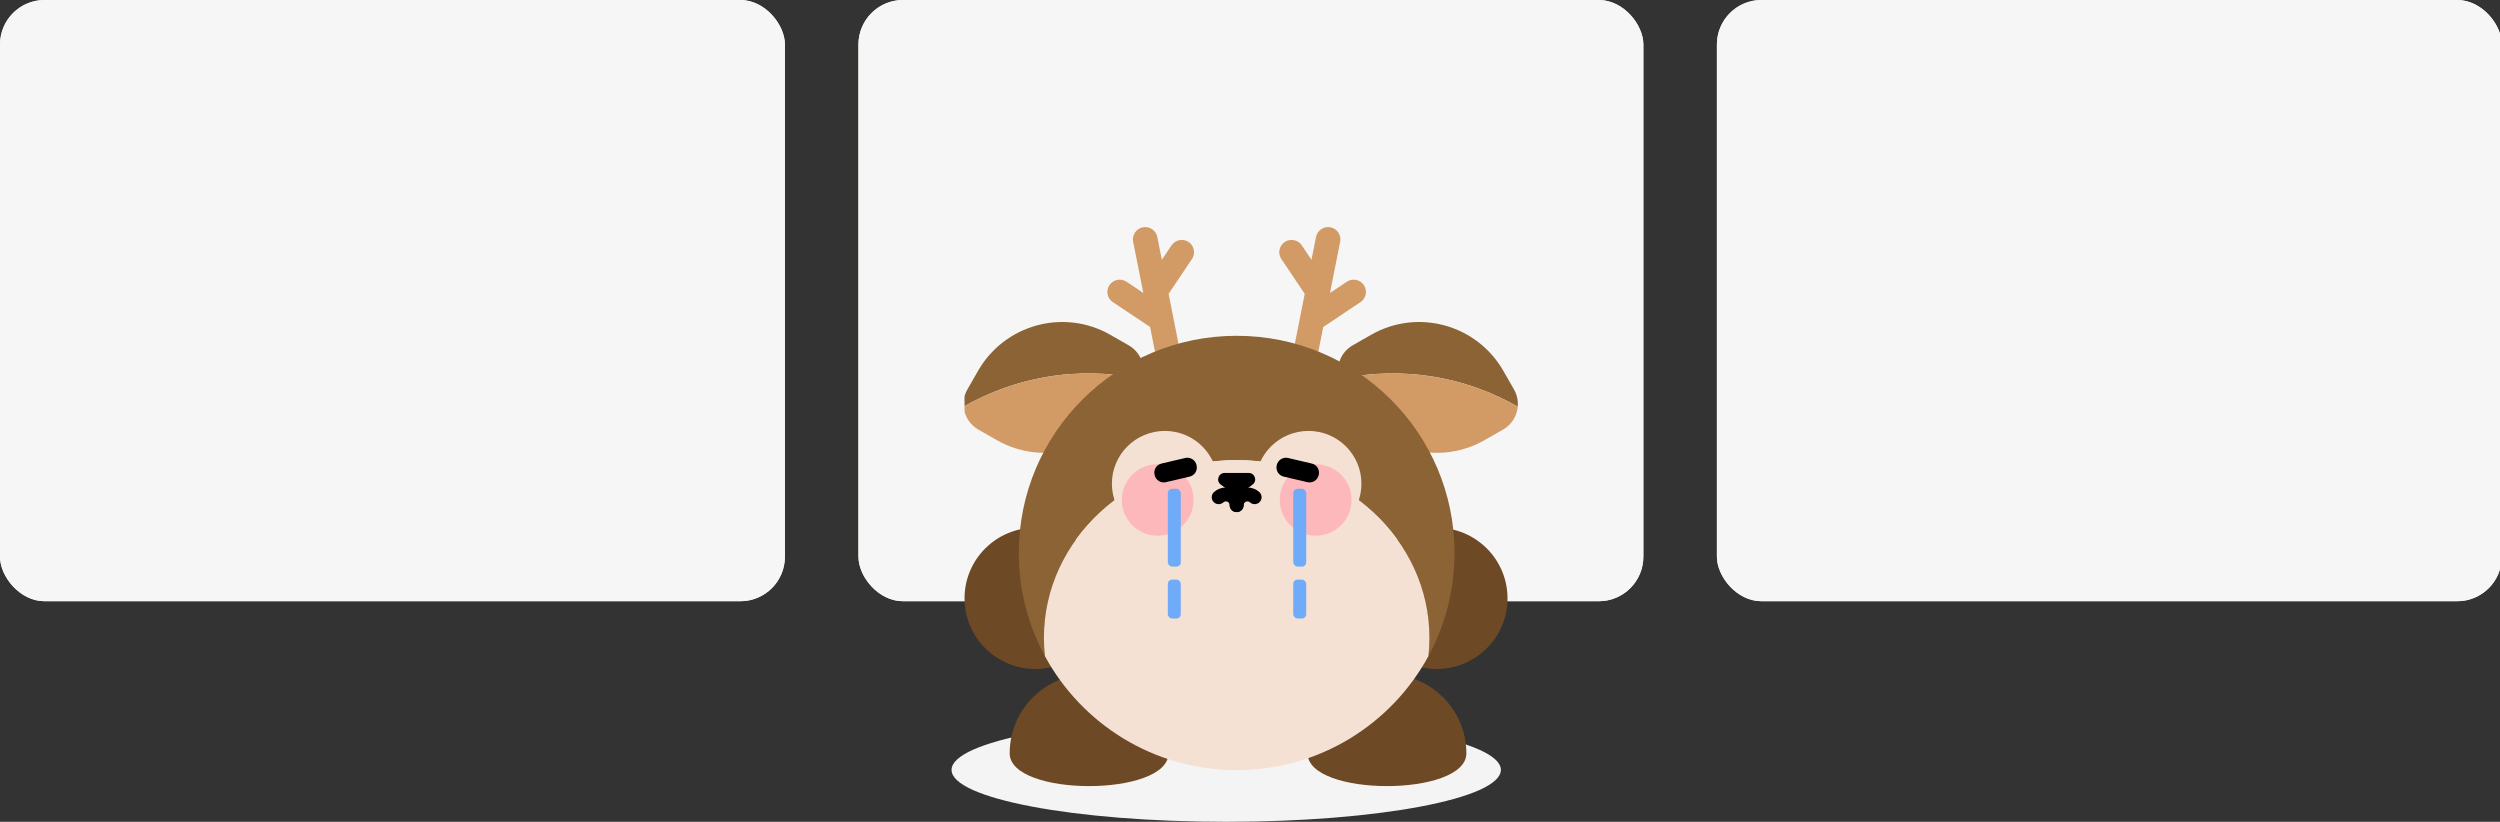
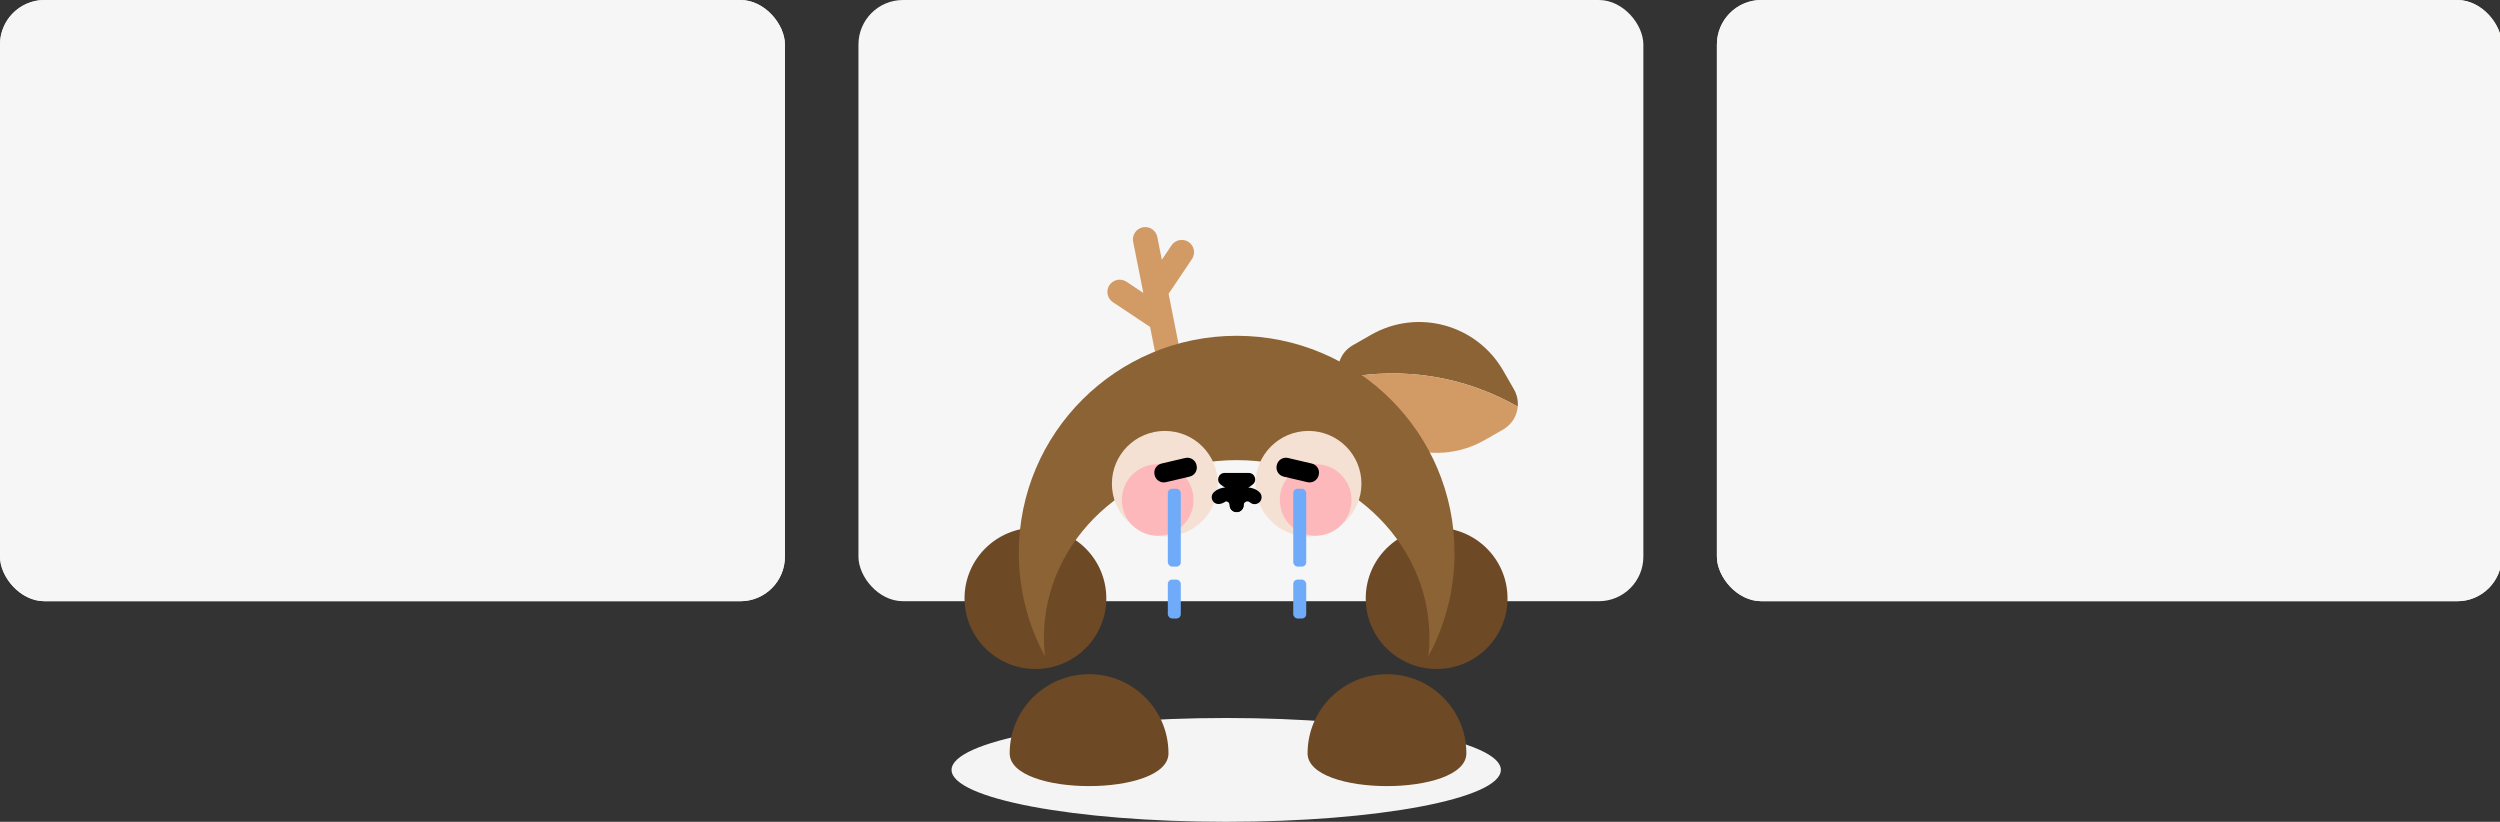
<svg xmlns="http://www.w3.org/2000/svg" width="578" height="190" viewBox="0 0 578 190" fill="none">
  <rect x="0" y="0" width="578" height="190" fill="#333333" stroke="none" />
  <ellipse cx="283.5" cy="178" rx="63.5" ry="12" fill="#F4F4F4" />
  <g clip-path="url(#clip0_1538_7383)">
    <g clip-path="url(#clip1_1538_7383)">
      <rect width="181.472" height="139" rx="10.296" fill="#E9FBD4" />
      <rect x="-25.902" y="-8.258" width="233.275" height="155.517" fill="#F6F6F6" />
    </g>
    <g clip-path="url(#clip2_1538_7383)">
-       <rect x="198.473" width="181.472" height="139" rx="10.296" fill="#E9FBD4" />
      <rect x="172.57" y="-8.258" width="233.275" height="155.517" fill="#F6F6F6" />
    </g>
    <g clip-path="url(#clip3_1538_7383)">
      <rect x="396.945" width="181.472" height="139" rx="10.296" fill="#E9FBD4" />
      <rect x="371.043" y="-8.258" width="233.275" height="155.517" fill="#F6F6F6" />
    </g>
    <g clip-path="url(#clip4_1538_7383)">
      <path d="M332.148 154.671C341.199 154.671 348.537 147.358 348.537 138.336C348.537 129.314 341.199 122 332.148 122C323.096 122 315.758 129.314 315.758 138.336C315.758 147.358 323.096 154.671 332.148 154.671Z" fill="#6D4925" />
      <path d="M239.39 154.671C248.442 154.671 255.78 147.358 255.78 138.336C255.78 129.314 248.442 122 239.39 122C230.338 122 223 129.314 223 138.336C223 147.358 230.338 154.671 239.39 154.671Z" fill="#6D4925" />
      <path d="M270.15 174.167C270.15 184.273 233.438 184.273 233.438 174.167C233.438 164.061 241.655 155.871 251.794 155.871C261.933 155.871 270.15 164.061 270.15 174.167Z" fill="#6D4925" />
      <path d="M339.025 174.167C339.025 184.273 302.312 184.273 302.312 174.167C302.312 164.061 310.53 155.871 320.669 155.871C330.808 155.871 339.025 164.061 339.025 174.167Z" fill="#6D4925" />
      <path d="M312.75 79.833L317.02 77.392C327.736 71.266 341.416 75.004 347.574 85.745L350.028 90.025C350.746 91.28 351.022 92.669 350.902 94.006C345.898 91.158 338.561 87.951 329.253 86.782C321.583 85.819 314.868 86.525 309.62 87.663C308.742 84.705 309.958 81.427 312.747 79.836L312.75 79.833Z" fill="#8B6334" />
      <path d="M329.258 86.78C338.568 87.951 345.905 91.158 350.906 94.004C350.72 96.146 349.524 98.163 347.521 99.311L343.251 101.752C332.536 107.878 318.856 104.14 312.697 93.4L310.244 89.12C309.974 88.65 309.773 88.162 309.625 87.66C314.873 86.522 321.585 85.813 329.258 86.78Z" fill="#D29B66" />
-       <path d="M260.945 79.833L256.675 77.392C245.96 71.266 232.28 75.004 226.121 85.745L223.668 90.025C222.949 91.28 222.673 92.669 222.793 94.006C227.797 91.158 235.135 87.951 244.442 86.782C252.112 85.819 258.827 86.525 264.075 87.663C264.954 84.705 263.737 81.427 260.948 79.836L260.945 79.833Z" fill="#8B6334" />
-       <path d="M244.437 86.78C235.127 87.951 227.79 91.158 222.789 94.004C222.975 96.146 224.171 98.163 226.174 99.311L230.444 101.752C241.16 107.878 254.84 104.14 260.998 93.4L263.451 89.12C263.722 88.65 263.922 88.162 264.07 87.66C258.823 86.522 252.11 85.813 244.437 86.78Z" fill="#D29B66" />
      <path d="M274.806 55.945C273.504 55.077 271.727 55.427 270.856 56.724L268.616 60.062L267.568 54.784C267.266 53.254 265.759 52.25 264.223 52.551C262.688 52.852 261.68 54.354 261.983 55.885L264.336 67.73L260.451 65.135C259.15 64.267 257.372 64.617 256.502 65.914C255.631 67.212 255.982 68.983 257.284 69.851L265.9 75.599L267.064 81.467C267.367 82.997 268.874 84.001 270.409 83.7C271.945 83.399 272.952 81.897 272.65 80.366L270.179 67.935L275.588 59.881C276.458 58.584 276.107 56.813 274.806 55.945Z" fill="#D29B66" />
-       <path d="M297.026 55.945C298.328 55.077 300.105 55.427 300.975 56.724L303.216 60.062L304.264 54.784C304.566 53.254 306.073 52.25 307.608 52.551C309.144 52.852 310.151 54.354 309.849 55.885L307.496 67.73L311.38 65.135C312.682 64.267 314.459 64.617 315.33 65.914C316.2 67.212 315.85 68.983 314.548 69.851L305.932 75.599L304.767 81.467C304.465 82.997 302.958 84.001 301.423 83.7C299.887 83.399 298.88 81.897 299.182 80.366L301.652 67.935L296.244 59.881C295.374 58.584 295.724 56.813 297.026 55.945Z" fill="#D29B66" />
      <path d="M285.917 106.382C310.532 106.382 330.484 124.766 330.484 147.444C330.484 148.882 330.404 150.308 330.246 151.706C334.103 144.608 336.291 136.479 336.291 127.843C336.291 100.112 313.74 77.635 285.917 77.635C258.094 77.635 235.543 100.112 235.543 127.843C235.543 136.483 237.731 144.608 241.588 151.706C241.431 150.304 241.35 148.882 241.35 147.444C241.35 124.766 261.302 106.382 285.917 106.382Z" fill="#8B6334" />
-       <path d="M285.919 178.051C305.073 178.051 321.729 167.395 330.248 151.706C330.405 150.304 330.486 148.882 330.486 147.444C330.486 124.766 310.533 106.382 285.919 106.382C261.304 106.382 241.352 124.766 241.352 147.444C241.352 148.882 241.432 150.308 241.589 151.706C250.109 167.395 266.764 178.051 285.919 178.051Z" fill="#F5E1D3" />
      <path d="M302.52 124.035C309.282 124.035 314.763 118.572 314.763 111.832C314.763 105.093 309.282 99.63 302.52 99.63C295.759 99.63 290.277 105.093 290.277 111.832C290.277 118.572 295.759 124.035 302.52 124.035Z" fill="#F5E1D3" />
      <path d="M269.313 124.035C276.075 124.035 281.556 118.572 281.556 111.832C281.556 105.093 276.075 99.63 269.313 99.63C262.552 99.63 257.07 105.093 257.07 111.832C257.07 118.572 262.552 124.035 269.313 124.035Z" fill="#F5E1D3" />
      <path d="M286.812 114.102L289.597 112.034C290.753 111.174 290.145 109.347 288.702 109.347H283.133C281.694 109.347 281.082 111.178 282.238 112.034L285.023 114.102C285.555 114.496 286.28 114.496 286.812 114.102Z" fill="black" />
      <path d="M288.404 112.708C289.423 112.708 290.399 113.082 291.152 113.765C291.813 114.359 291.865 115.375 291.265 116.034C290.669 116.693 289.649 116.745 288.988 116.147C288.875 116.042 288.682 115.922 288.4 115.922C287.916 115.922 287.525 116.311 287.525 116.793C287.525 117.681 286.804 118.4 285.913 118.4C285.023 118.4 284.301 117.681 284.301 116.793C284.301 114.54 286.139 112.708 288.4 112.708L288.404 112.708Z" fill="black" />
-       <path d="M283.429 112.708C285.69 112.708 287.527 114.54 287.527 116.793C287.527 117.681 286.806 118.4 285.915 118.4C285.025 118.4 284.303 117.681 284.303 116.793C284.303 116.311 283.912 115.922 283.429 115.922C283.151 115.922 282.957 116.042 282.845 116.147C282.184 116.741 281.164 116.693 280.568 116.034C279.971 115.375 280.02 114.359 280.68 113.765C281.434 113.086 282.413 112.708 283.429 112.708Z" fill="black" />
+       <path d="M283.429 112.708C285.69 112.708 287.527 114.54 287.527 116.793C287.527 117.681 286.806 118.4 285.915 118.4C285.025 118.4 284.303 117.681 284.303 116.793C284.303 116.311 283.912 115.922 283.429 115.922C282.184 116.741 281.164 116.693 280.568 116.034C279.971 115.375 280.02 114.359 280.68 113.765C281.434 113.086 282.413 112.708 283.429 112.708Z" fill="black" />
      <path d="M267.653 123.855C272.233 123.855 275.947 120.154 275.947 115.589C275.947 111.023 272.233 107.322 267.653 107.322C263.073 107.322 259.359 111.023 259.359 115.589C259.359 120.154 263.073 123.855 267.653 123.855Z" fill="#FCB8BA" />
      <path d="M304.18 123.855C308.761 123.855 312.474 120.154 312.474 115.589C312.474 111.023 308.761 107.322 304.18 107.322C299.6 107.322 295.887 111.023 295.887 115.589C295.887 120.154 299.6 123.855 304.18 123.855Z" fill="#FCB8BA" />
      <path d="M274.028 105.884L268.54 107.17C267.379 107.442 266.659 108.601 266.932 109.759L266.96 109.876C267.233 111.034 268.395 111.751 269.557 111.479L275.045 110.193C276.206 109.921 276.926 108.762 276.653 107.605L276.626 107.487C276.353 106.33 275.19 105.612 274.028 105.884Z" fill="black" />
      <path d="M296.784 110.194L302.272 111.48C303.434 111.752 304.596 111.034 304.869 109.877L304.897 109.76C305.17 108.602 304.45 107.443 303.289 107.171L297.8 105.885C296.639 105.613 295.476 106.331 295.203 107.488L295.176 107.605C294.903 108.763 295.623 109.922 296.784 110.194Z" fill="black" />
      <rect x="270" y="113" width="3" height="18" rx="1" fill="#70ABFA" />
      <rect x="270" y="134" width="3" height="9" rx="1" fill="#70ABFA" />
      <rect x="299" y="113" width="3" height="18" rx="1" fill="#70ABFA" />
      <rect x="299" y="134" width="3" height="9" rx="1" fill="#70ABFA" />
    </g>
  </g>
  <defs>
    <clipPath id="clip0_1538_7383">
      <rect width="578" height="185" fill="white" />
    </clipPath>
    <clipPath id="clip1_1538_7383">
      <rect width="181.472" height="139" rx="10.296" fill="white" />
    </clipPath>
    <clipPath id="clip2_1538_7383">
      <rect x="198.473" width="181.472" height="139" rx="10.296" fill="white" />
    </clipPath>
    <clipPath id="clip3_1538_7383">
      <rect x="396.945" width="181.472" height="139" rx="10.296" fill="white" />
    </clipPath>
    <clipPath id="clip4_1538_7383">
      <rect width="133" height="137" fill="white" transform="translate(223 48)" />
    </clipPath>
  </defs>
</svg>